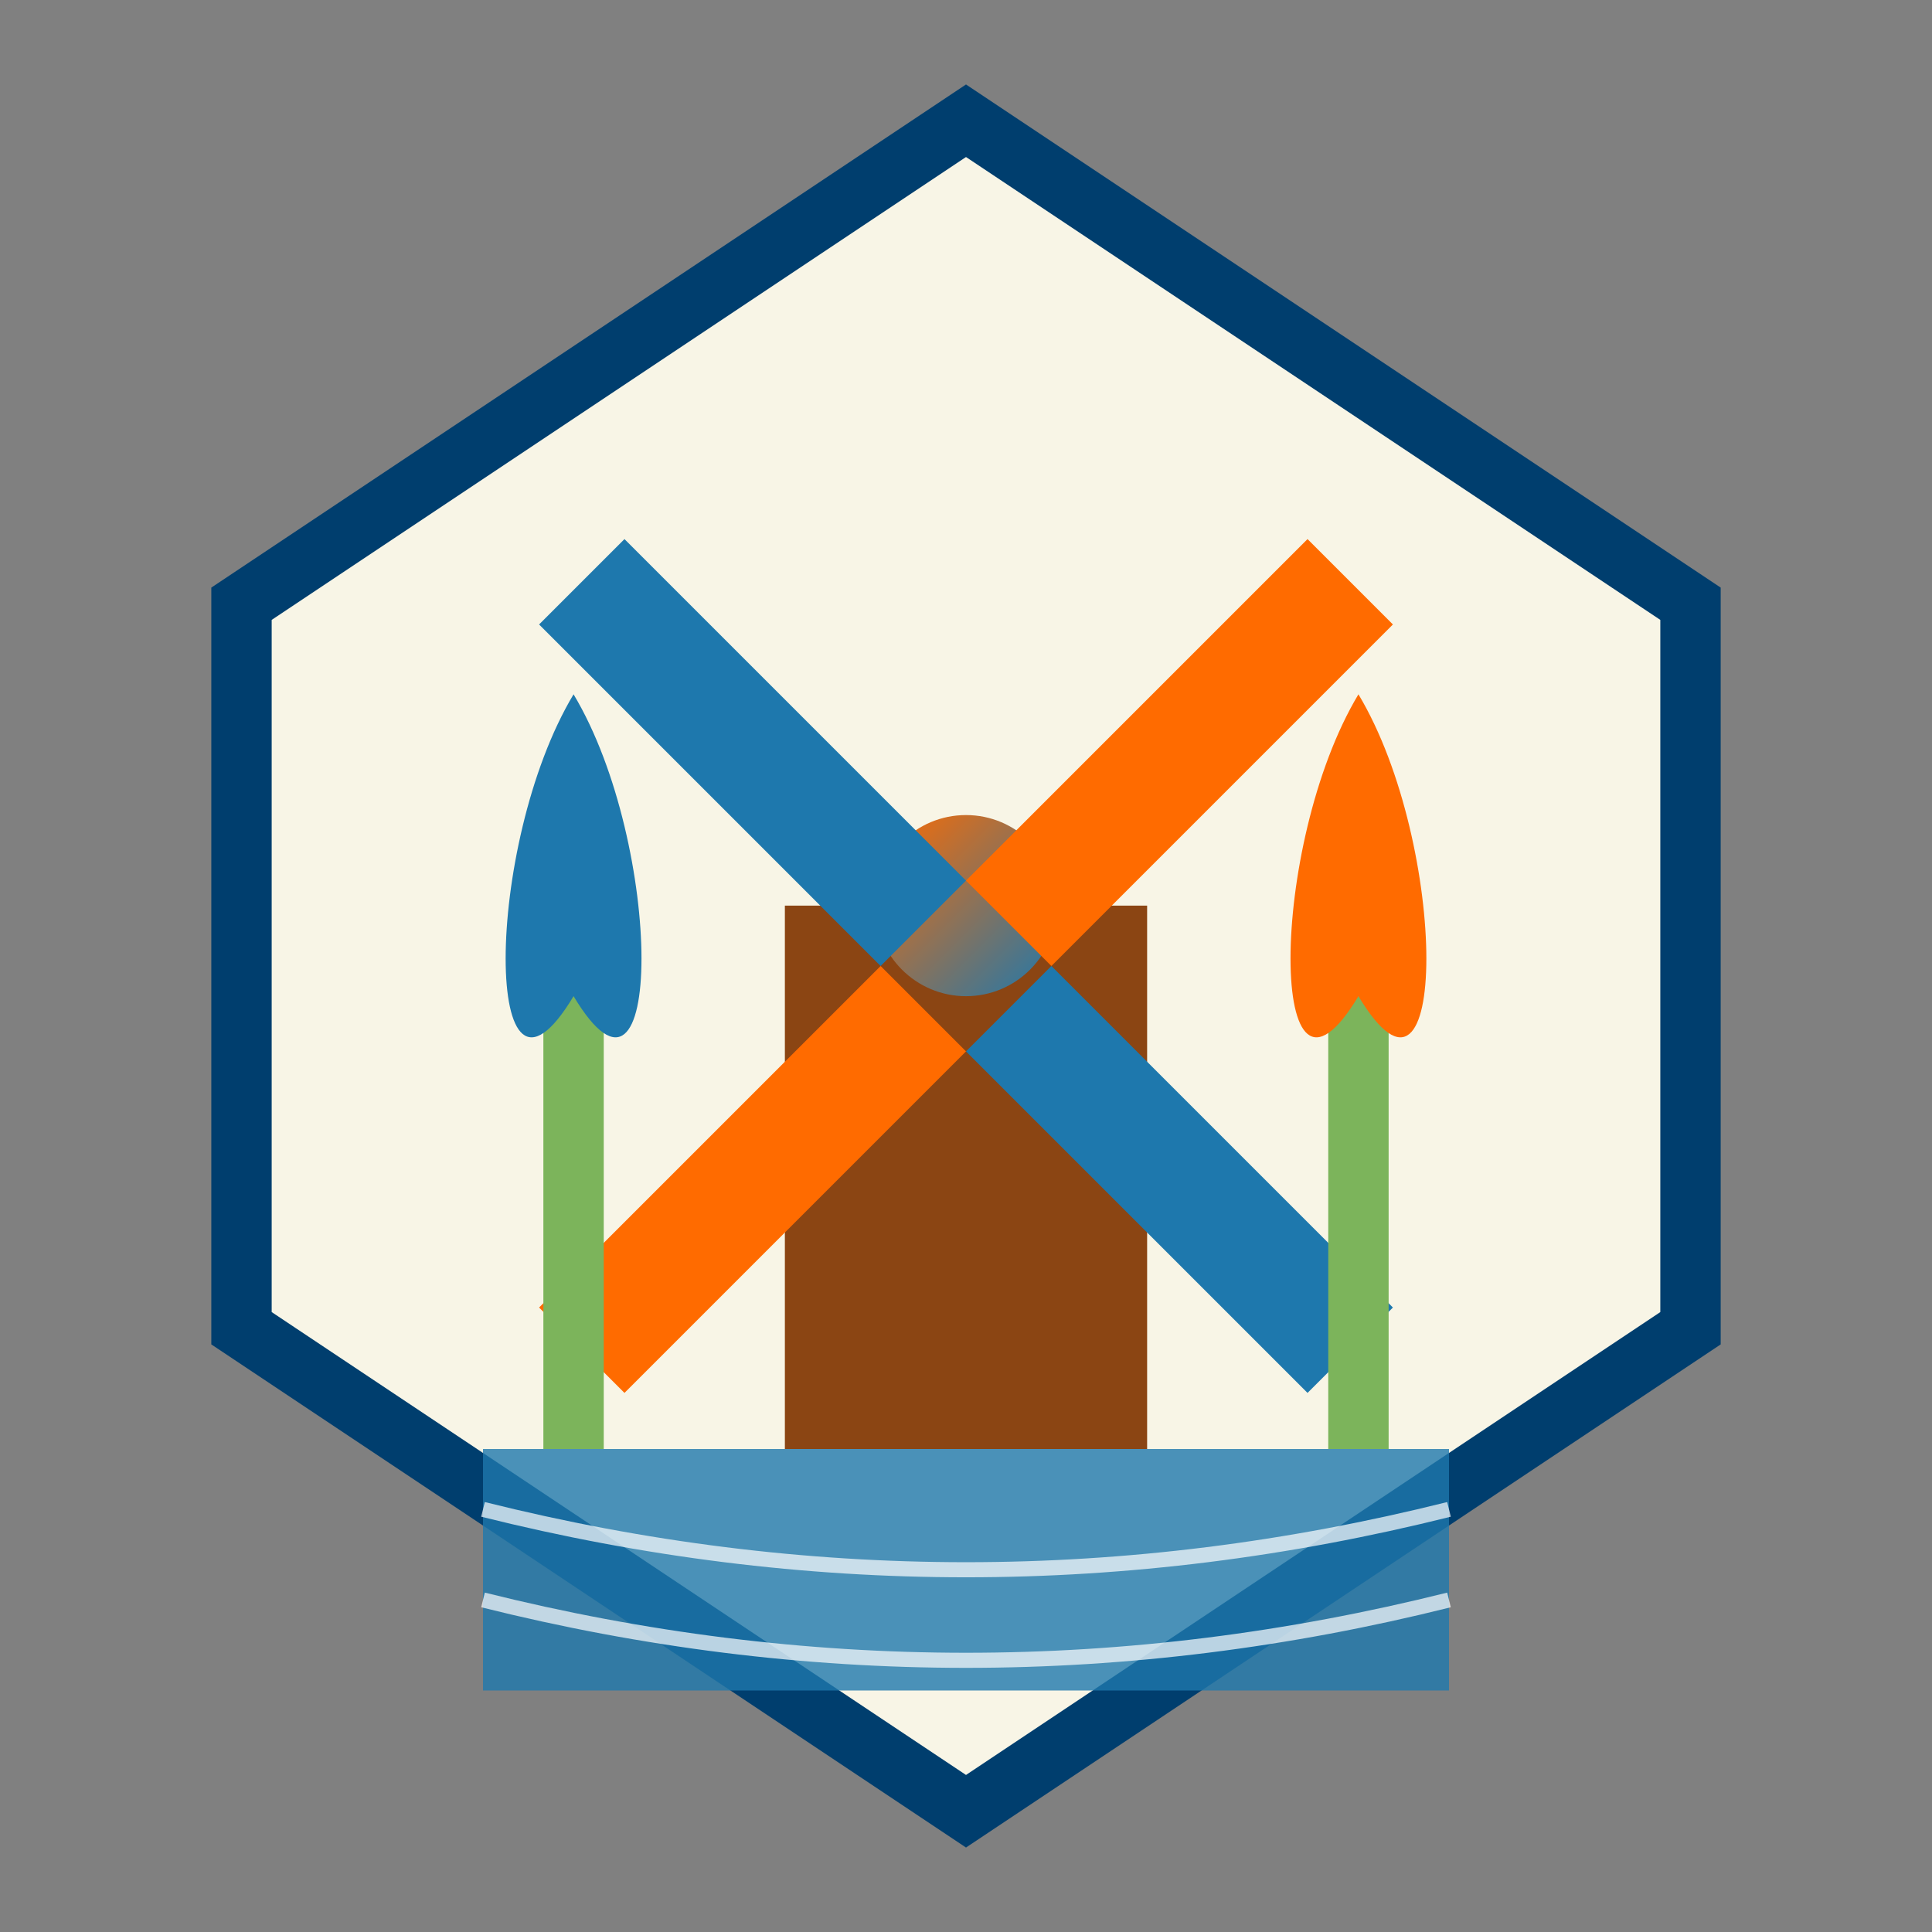
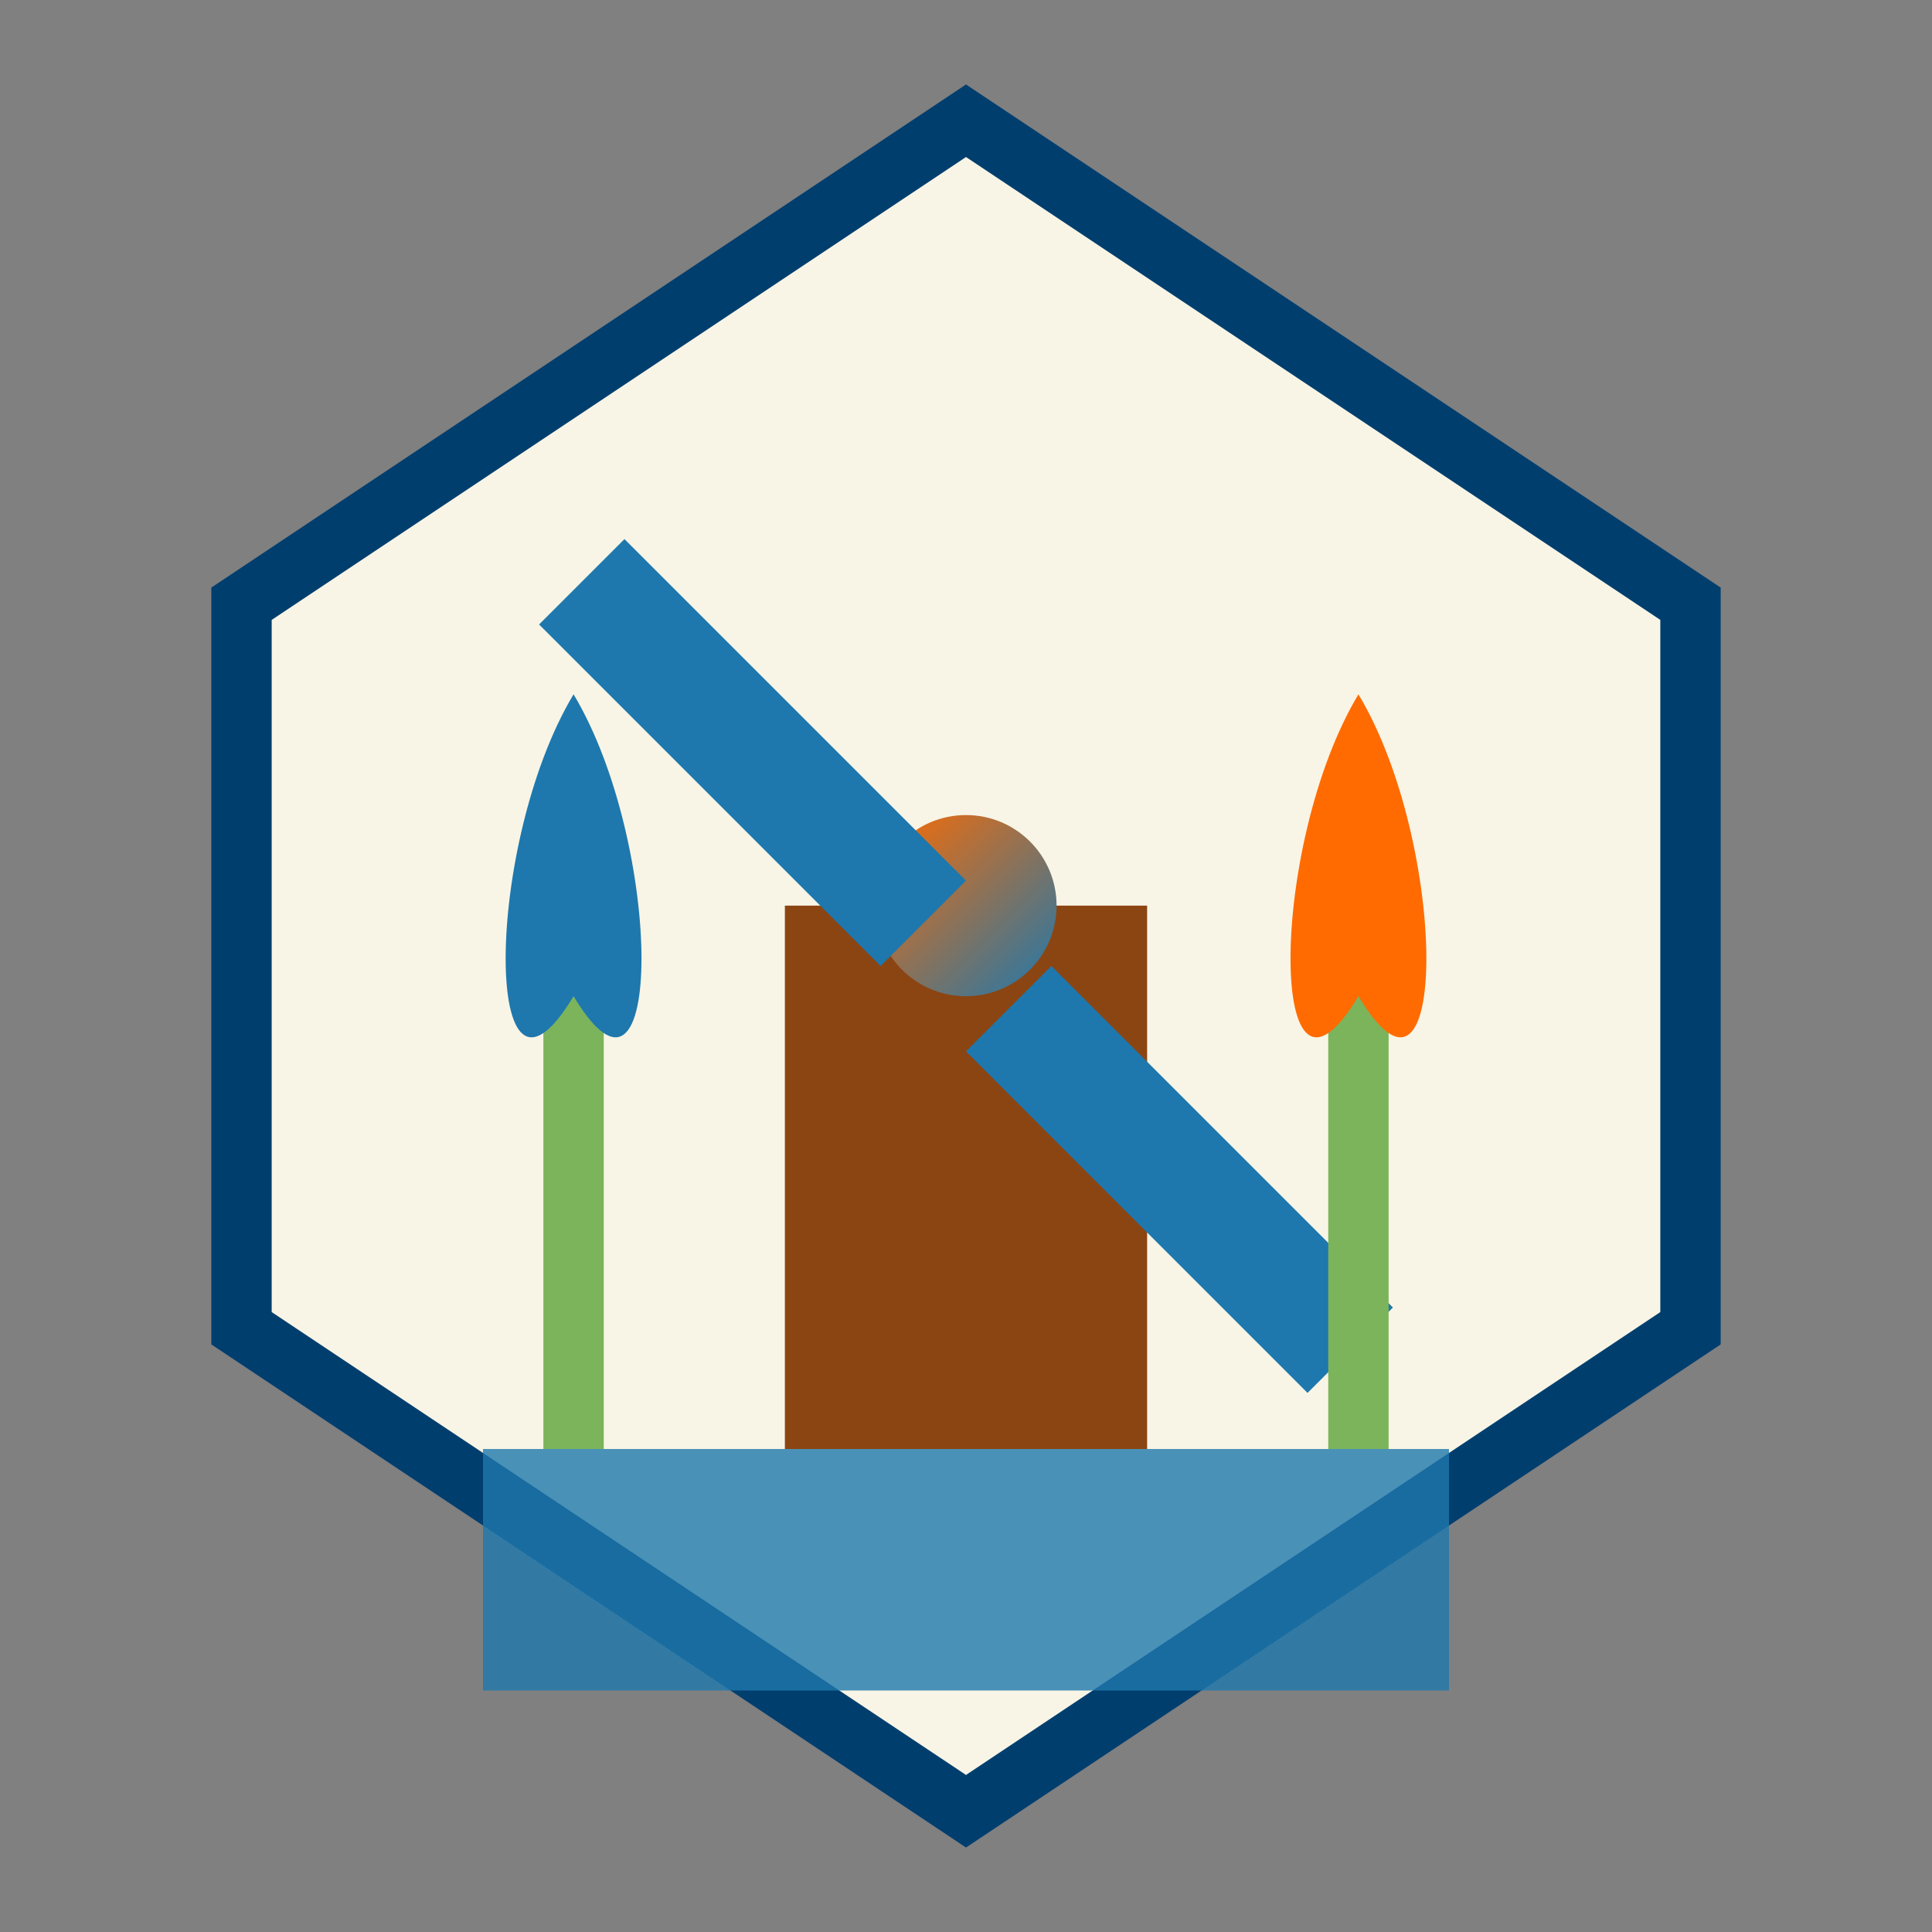
<svg xmlns="http://www.w3.org/2000/svg" viewBox="0 0 64 64" width="64" height="64">
  <rect x="0" y="0" width="64" height="64" fill="#808080" stroke="none" />
  <defs>
    <linearGradient id="logo-gradient" x1="0%" y1="0%" x2="100%" y2="100%">
      <stop offset="0%" stop-color="#FF6B00" />
      <stop offset="100%" stop-color="#1E78AD" />
    </linearGradient>
  </defs>
  <path d="M32,4 L56,20 L56,44 L32,60 L8,44 L8,20 Z" fill="#F8F5E6" stroke="#003E6E" stroke-width="2" />
  <g transform="translate(32, 32)">
    <rect x="-6" y="-2" width="12" height="18" fill="#8B4513" />
    <circle cx="0" cy="-2" r="3" fill="url(#logo-gradient)" />
    <g transform="rotate(45)">
-       <rect x="-2" y="-18" width="4" height="16" fill="#FF6B00" />
-       <rect x="-2" y="2" width="4" height="16" fill="#FF6B00" />
      <rect x="-18" y="-2" width="16" height="4" fill="#1E78AD" />
      <rect x="2" y="-2" width="16" height="4" fill="#1E78AD" />
    </g>
  </g>
  <g transform="translate(45, 38)">
    <path d="M0,10 L0,-5" stroke="#7CB45B" stroke-width="2" fill="none" />
-     <path d="M0,-5 C-3,0 -3,-10 0,-15 3,-10 3,0 0,-5 Z" fill="#FF6B00" />
+     <path d="M0,-5 C-3,0 -3,-10 0,-15 3,-10 3,0 0,-5 " fill="#FF6B00" />
  </g>
  <g transform="translate(19, 38)">
    <path d="M0,10 L0,-5" stroke="#7CB45B" stroke-width="2" fill="none" />
    <path d="M0,-5 C-3,0 -3,-10 0,-15 3,-10 3,0 0,-5 Z" fill="#1E78AD" />
  </g>
  <path d="M16,48 L48,48 L48,56 L16,56 Z" fill="#1E78AD" opacity="0.8" />
-   <path d="M16,50 Q32,54 48,50" stroke="#FFFFFF" stroke-width="0.5" fill="none" opacity="0.7" />
-   <path d="M16,53 Q32,57 48,53" stroke="#FFFFFF" stroke-width="0.5" fill="none" opacity="0.7" />
</svg>